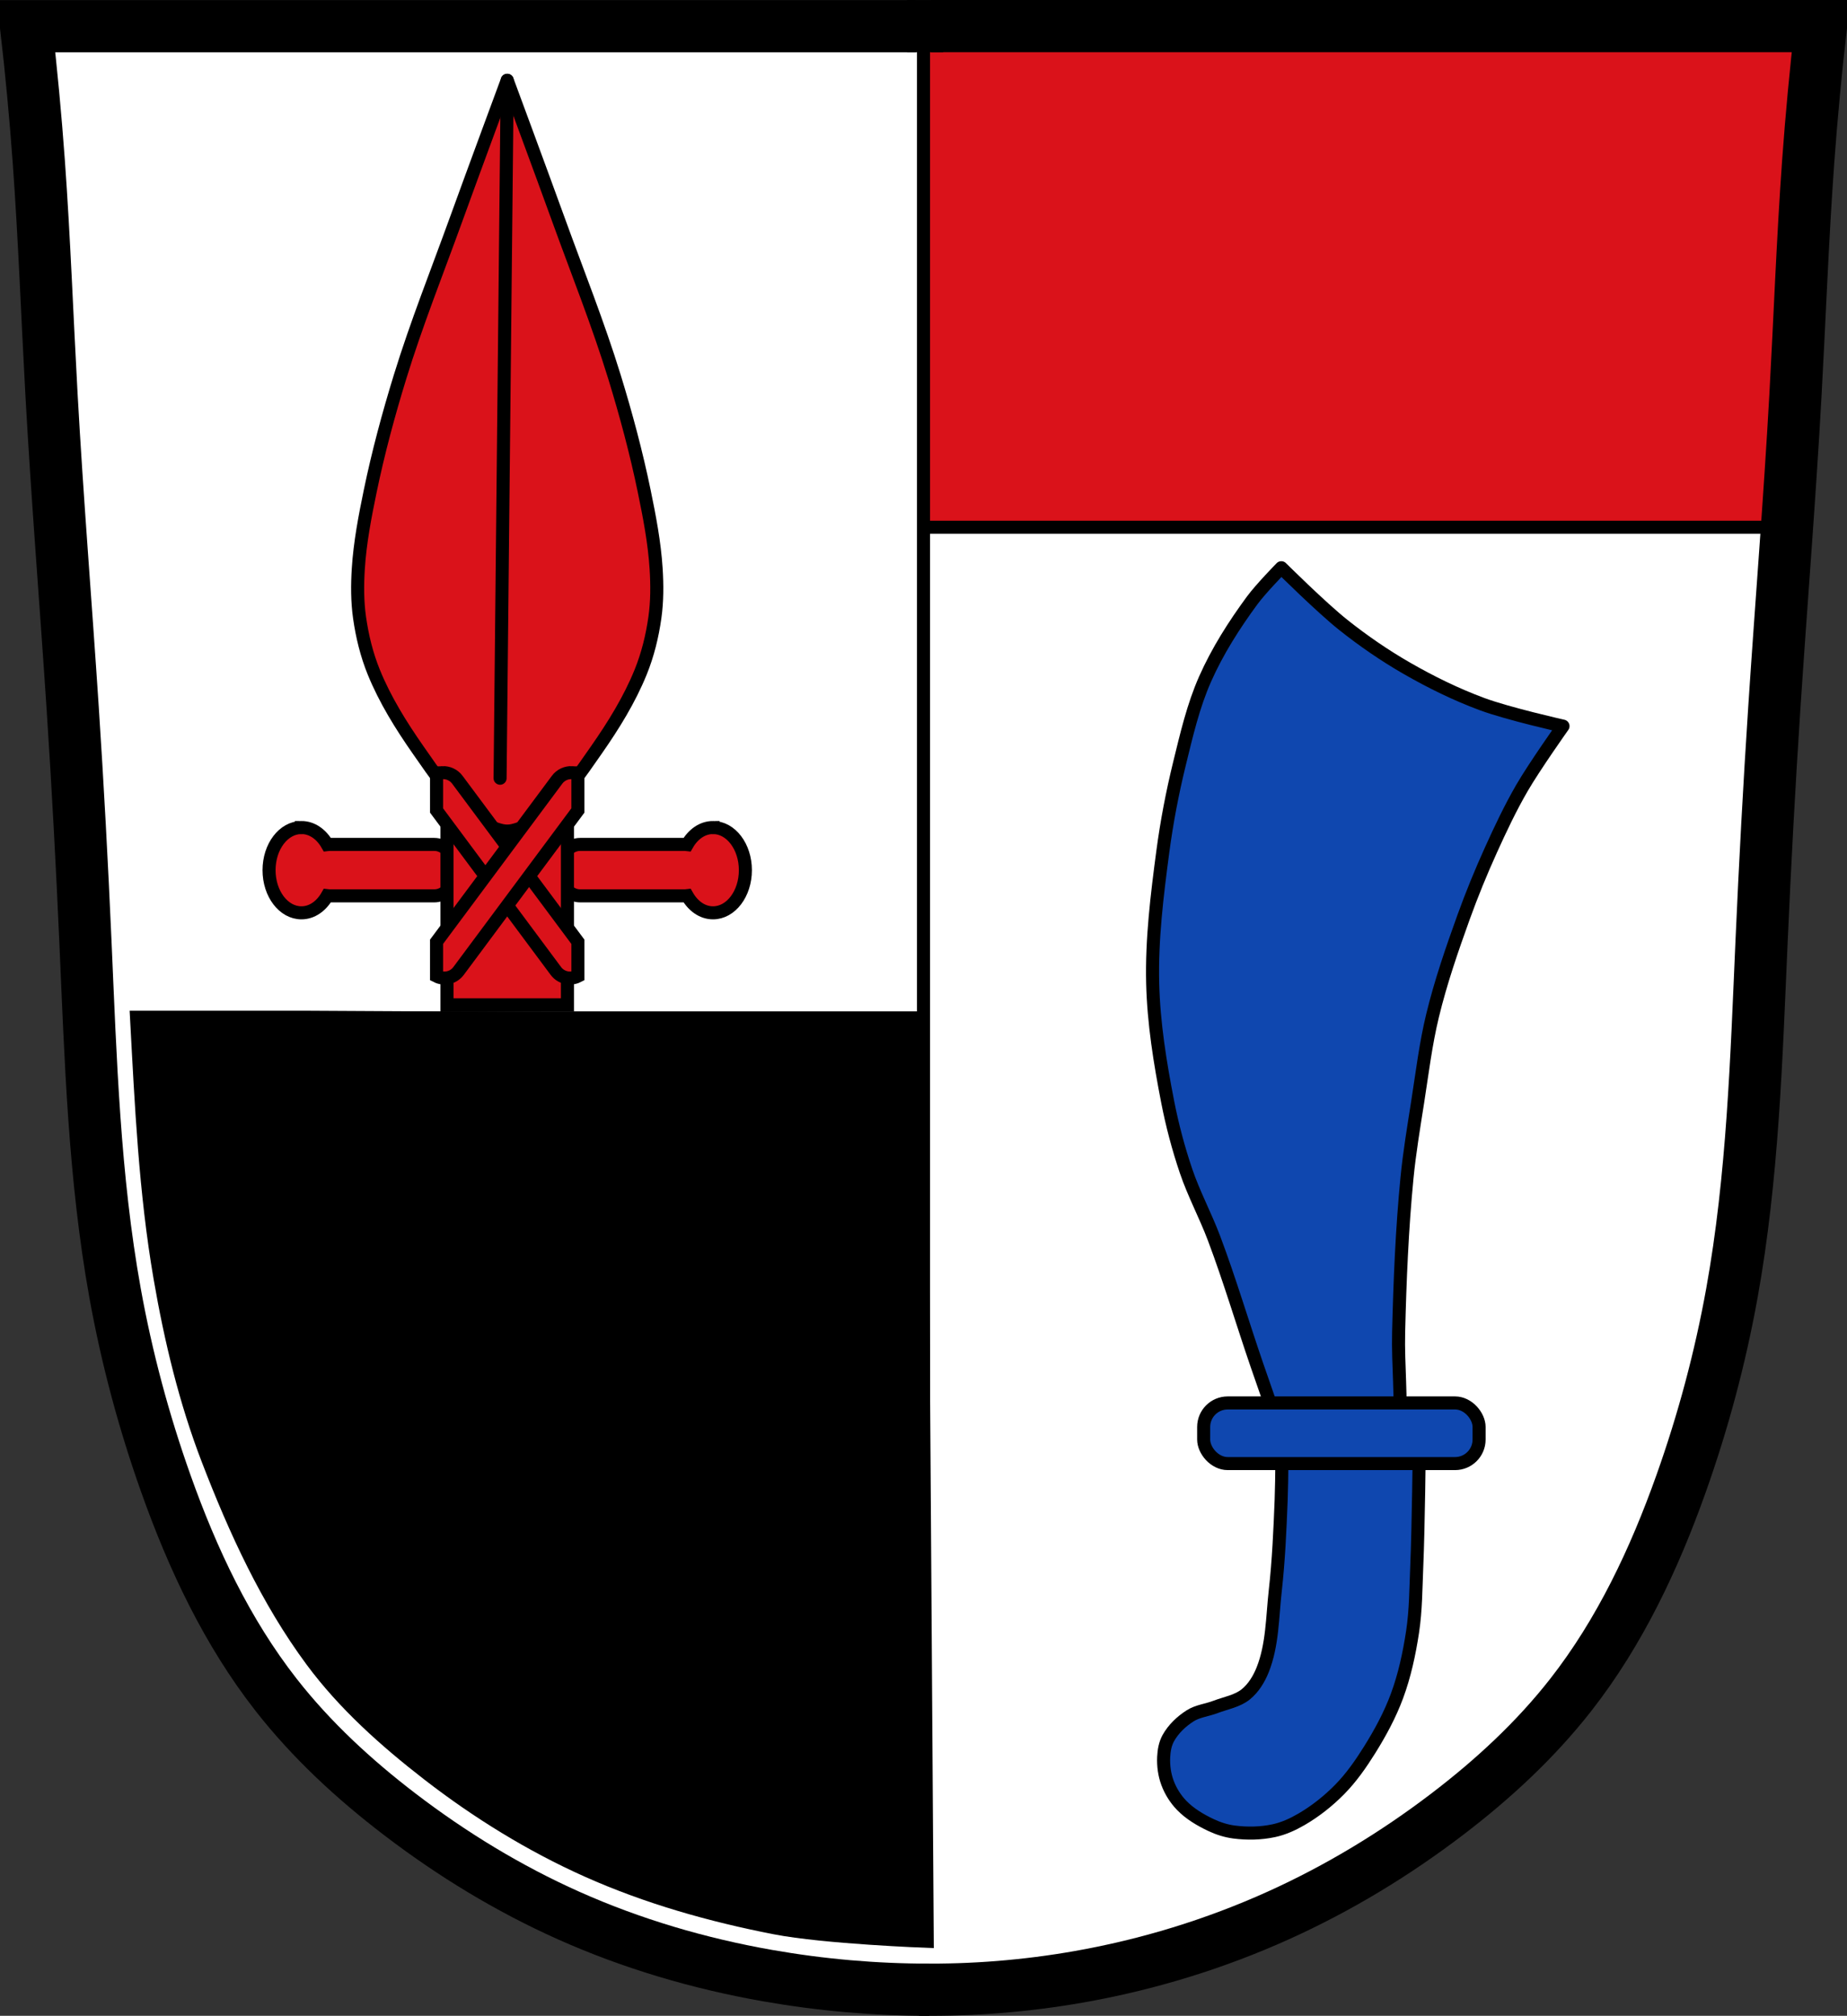
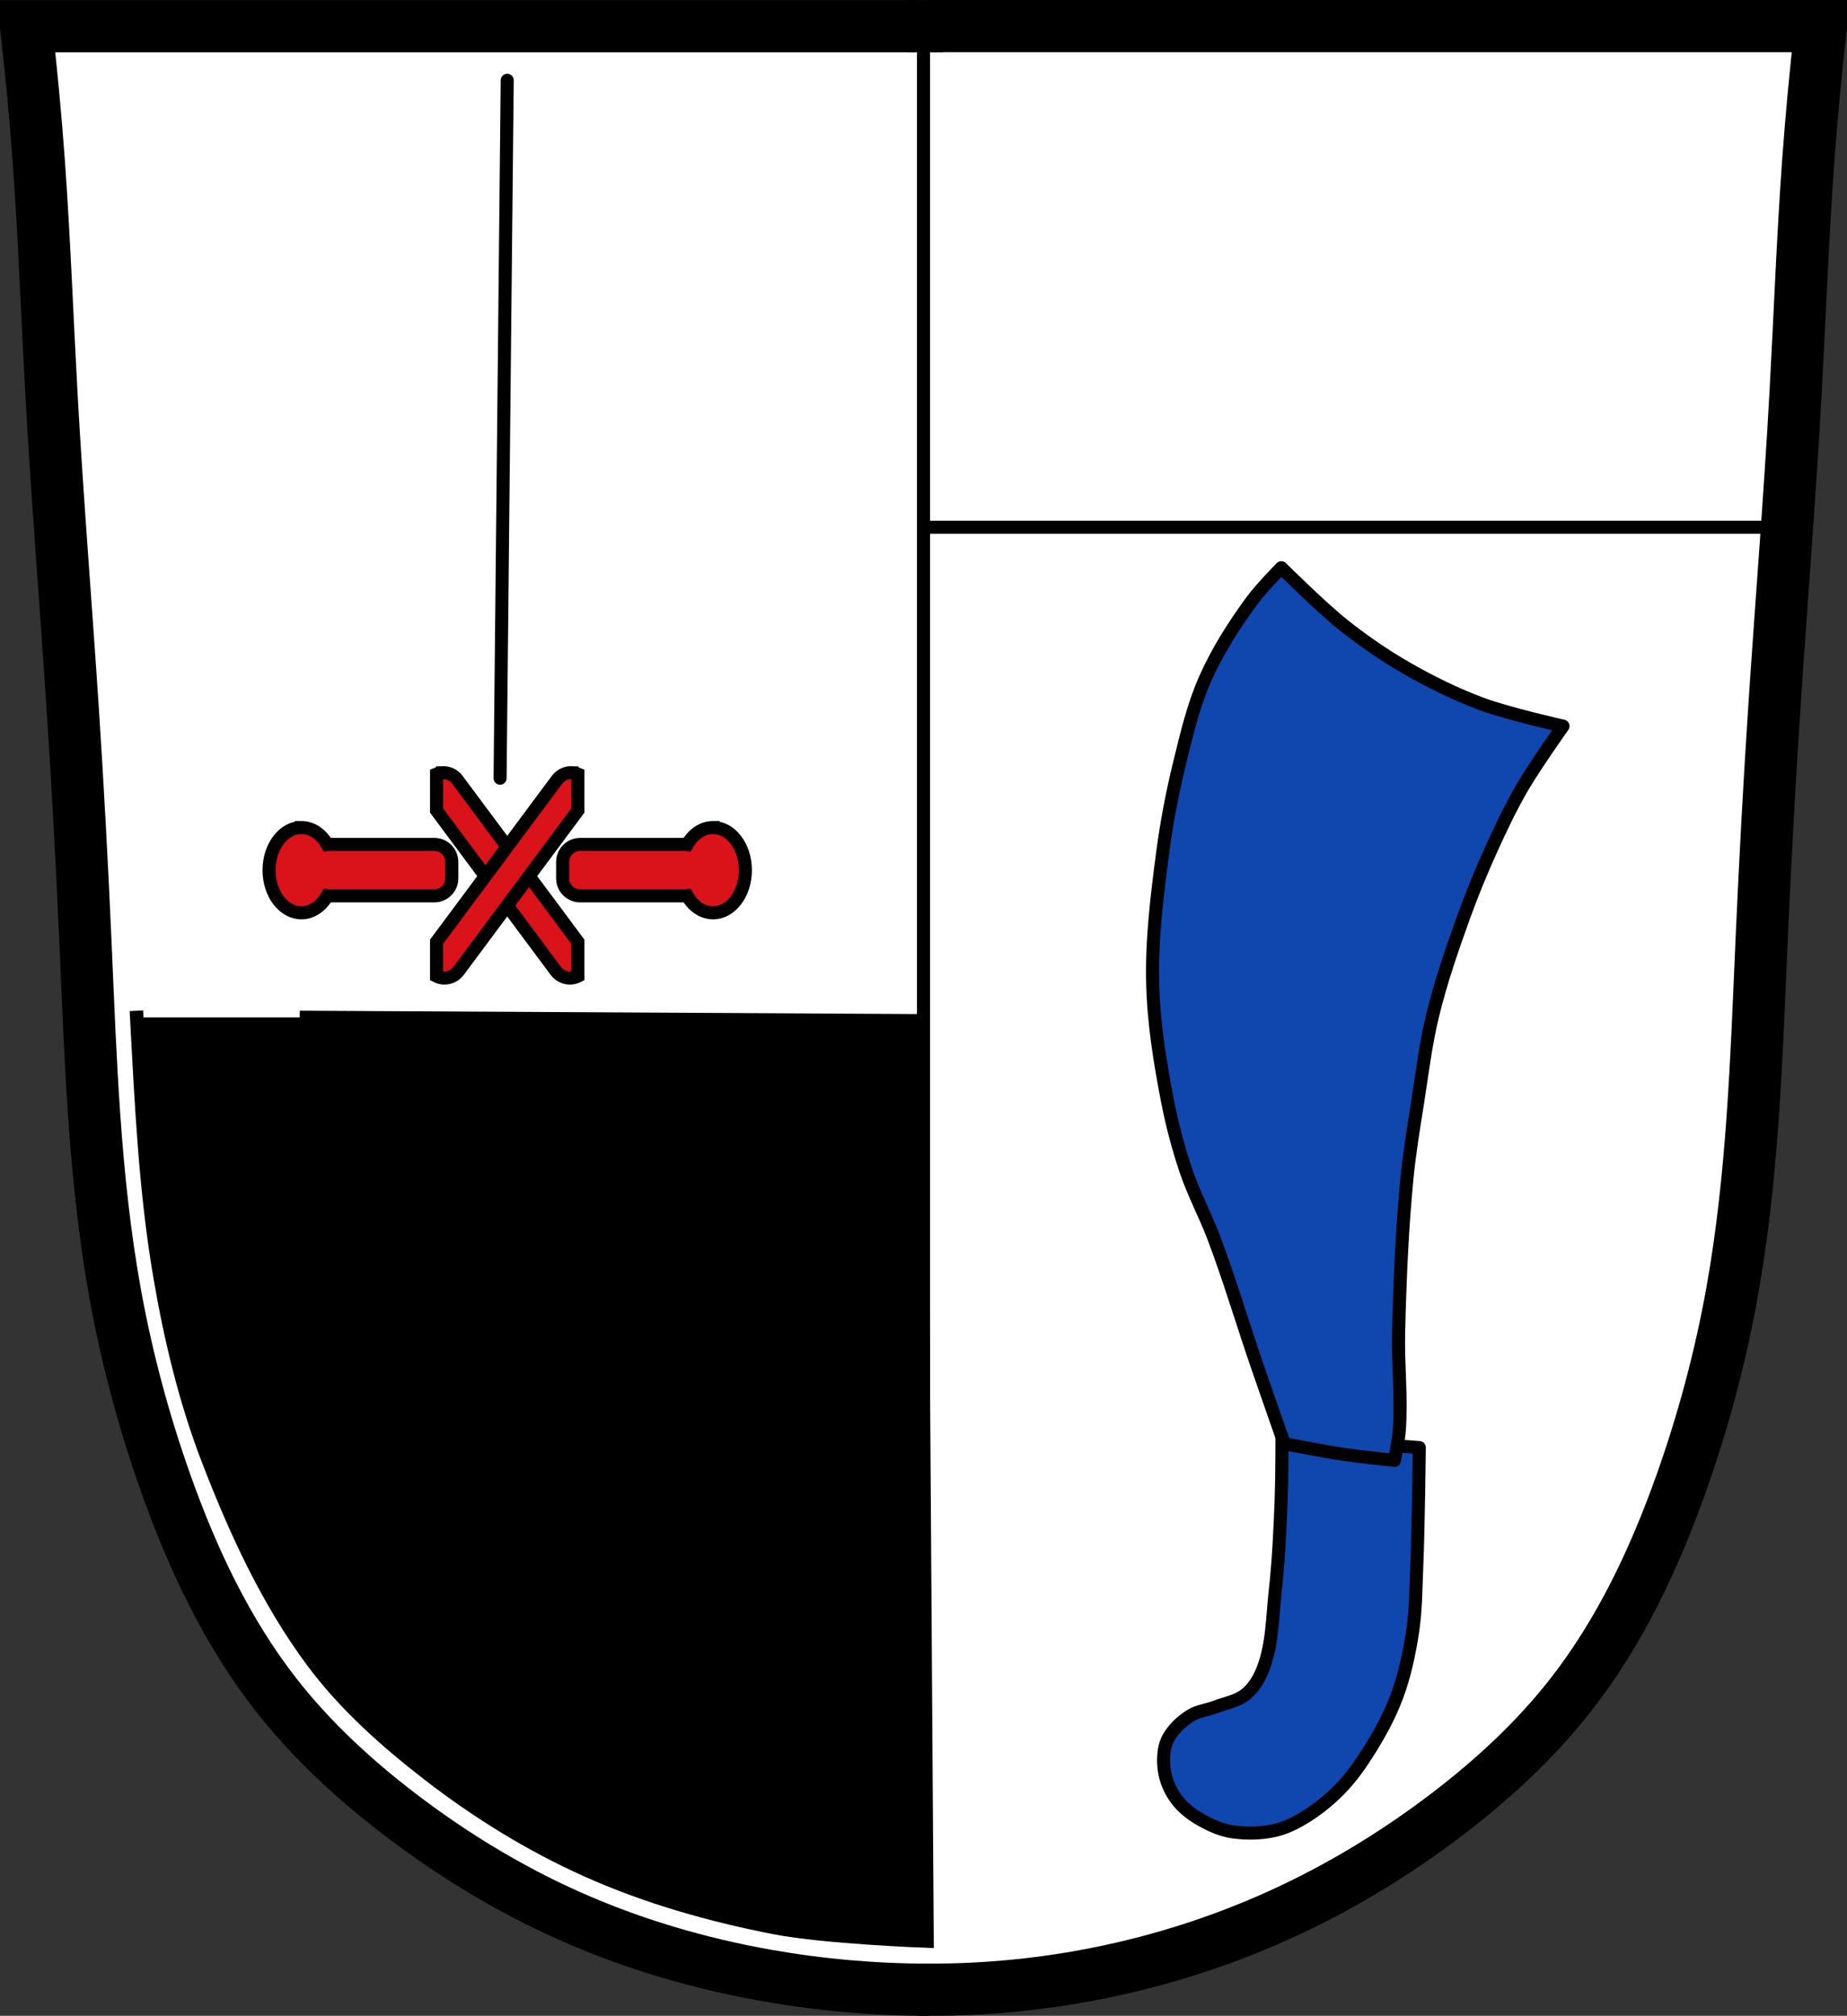
<svg xmlns="http://www.w3.org/2000/svg" xmlns:ns1="http://www.inkscape.org/namespaces/inkscape" xmlns:ns2="http://sodipodi.sourceforge.net/DTD/sodipodi-0.dtd" width="707.777" height="772.541" id="svg27193" version="1.1" ns1:version="0.92.5 (2060ec1f9f, 2020-04-08)" ns2:docname="Wappen_von_Buttenheim.svg">
  <rect width="100%" height="100%" fill="#333333" stroke="none" />
  <defs id="defs27195">
    <ns1:path-effect is_visible="true" id="path-effect3875" effect="spiro" />
    <ns1:path-effect is_visible="true" id="path-effect3875-7" effect="spiro" />
    <ns1:path-effect is_visible="true" id="path-effect3904" effect="spiro" />
    <ns1:path-effect is_visible="true" id="path-effect3875-1" effect="spiro" />
    <ns1:path-effect is_visible="true" id="path-effect3875-7-7" effect="spiro" />
    <ns1:path-effect is_visible="true" id="path-effect3904-4" effect="spiro" />
  </defs>
  <ns2:namedview id="base" pagecolor="#ffffff" bordercolor="#666666" borderopacity="1.0" ns1:pageopacity="0.0" ns1:pageshadow="2" ns1:zoom="1.0264821" ns1:cx="353.88834" ns1:cy="386.27072" ns1:document-units="px" ns1:current-layer="layer1" showgrid="false" ns1:window-width="1920" ns1:window-height="1046" ns1:window-x="-11" ns1:window-y="-11" ns1:window-maximized="1" ns1:snap-nodes="false" ns1:snap-midpoints="true" ns1:snap-smooth-nodes="true" ns1:object-nodes="true" fit-margin-top="0" fit-margin-left="0" fit-margin-right="0" fit-margin-bottom="0" />
  <g ns1:label="Ebene 1" ns1:groupmode="layer" id="layer1" transform="translate(-22.022,-74.377)">
    <path style="fill:#ffffff;stroke:#000000;stroke-width:1px;stroke-linecap:butt;stroke-linejoin:miter;stroke-opacity:1" d="m 32.839,83.353 685.212,2.679 -13.396,255.866 -10.047,170.801 -18.085,111.188 -30.141,72.339 -46.217,57.603 -77.028,52.245 -83.726,27.462 -81.716,4.019 L 278.658,820.81 217.035,796.027 157.423,755.839 111.876,704.264 81.735,625.227 60.301,524.086 53.603,408.879 41.546,196.551 z" id="path3067" ns1:connector-curvature="0" />
-     <path style="fill:#da121a;fill-opacity:1;stroke:none" d="m 376.555,275.975 331.825,0.913 1.826,-107.261 13.236,-84.896 -348.256,-1.826 0.456,20.539 z" id="path28041" ns1:connector-curvature="0" />
    <g transform="matrix(0.942,0,0,0.952,24.921,33.14)" id="g3127" style="fill:#000000;fill-opacity:1;stroke:#000000;stroke-width:5.436;stroke-linecap:square;stroke-miterlimit:4;stroke-dasharray:none;stroke-opacity:1">
-       <path style="fill:#000000;fill-opacity:1;stroke:#000000;stroke-width:5;stroke-linecap:square;stroke-miterlimit:4;stroke-dasharray:none;stroke-opacity:1" d="m 84.656,464.469 c 1.739,32.661 3.229,65.388 8.719,97.562 3.937,23.076 9.397,46.076 17.719,67.906 10.047,26.356 21.903,52.54 38.5,75.188 11.967,16.329 27.267,30.095 43.125,42.5 18.156,14.203 37.956,26.551 58.875,36 22.128,9.995 45.737,16.739 69.5,21.406 18.519,3.637 56.344,5.031 56.344,5.031 l -2.281,-344.344 -227.625,-1.25 z" transform="matrix(1.098,0,0,1.076,-40.398,-46.879)" id="path3873-0" ns1:connector-curvature="0" />
+       <path style="fill:#000000;fill-opacity:1;stroke:#000000;stroke-width:5;stroke-linecap:square;stroke-miterlimit:4;stroke-dasharray:none;stroke-opacity:1" d="m 84.656,464.469 c 1.739,32.661 3.229,65.388 8.719,97.562 3.937,23.076 9.397,46.076 17.719,67.906 10.047,26.356 21.903,52.54 38.5,75.188 11.967,16.329 27.267,30.095 43.125,42.5 18.156,14.203 37.956,26.551 58.875,36 22.128,9.995 45.737,16.739 69.5,21.406 18.519,3.637 56.344,5.031 56.344,5.031 l -2.281,-344.344 -227.625,-1.25 " transform="matrix(1.098,0,0,1.076,-40.398,-46.879)" id="path3873-0" ns1:connector-curvature="0" />
    </g>
    <g id="g3981" transform="translate(569.533,-164.113)">
      <path ns2:nodetypes="caaaaaaaaaaczc" ns1:connector-curvature="0" ns1:original-d="m -191.42975,1001.032 c 0,0 -41.56064,-1.48631 -61.89852,-5.40119 -26.09688,-5.02344 -52.02181,-12.2925 -76.32326,-23.04989 -22.97391,-10.16974 -44.70173,-23.47734 -64.64066,-38.76338 -17.41536,-13.35137 -34.21385,-28.15802 -47.35583,-45.73193 -18.22741,-24.37431 -31.24004,-52.56677 -42.27394,-80.93221 -9.13924,-23.49474 -15.16287,-48.23935 -19.48679,-73.07546 -7.7333,-44.41922 -8.24457,-89.80452 -11.36729,-134.78363 -2.06502,-29.74415 -3.05472,-59.55413 -4.8717,-89.31446 -2.44661,-40.07289 -5.67288,-80.09565 -8.11949,-120.16854 -1.81698,-29.76032 -2.66782,-59.58028 -4.8717,-89.31445 -1.28597,-17.34995 -4.8717,-51.96477 -4.8717,-51.96477 0,0 115.28816,-0.80646 172.13331,-1e-5 56.84516,0.80646 168.88552,1e-5 168.88552,1e-5" ns1:path-effect="#path-effect3875" id="path3873" d="m -191.43,1001.032 c -20.737,-0 -41.474,-1.812 -61.899,-5.401 -26.241,-4.611 -51.999,-12.178 -76.323,-23.05 -22.989,-10.275 -44.635,-23.471 -64.641,-38.763 -17.481,-13.363 -33.795,-28.403 -47.356,-45.732 -18.84,-24.074 -32.032,-52.129 -42.274,-80.932 -8.456,-23.779 -15.006,-48.239 -19.487,-73.075 -8.012,-44.408 -9.374,-89.703 -11.367,-134.784 -1.317,-29.787 -2.918,-59.562 -4.872,-89.314 -2.63,-40.062 -5.899,-80.082 -8.119,-120.169 -1.649,-29.771 -2.719,-59.576 -4.872,-89.314 -1.256,-17.353 -2.88,-34.68 -4.872,-51.965 57.378,-1e-5 114.756,-1e-5 172.133,-1e-5 56.295,0 112.59,0 168.886,1e-5" style="fill:none;stroke:#000000;stroke-width:20;stroke-linecap:butt;stroke-linejoin:miter;stroke-miterlimit:4;stroke-opacity:1;stroke-dasharray:none" />
      <path ns2:nodetypes="caaaaaaaaaaczc" ns1:connector-curvature="0" ns1:original-d="m -195.28352,1000.9982 c 0,0 41.07969,-1.06561 61.16981,-4.91545 26.20997,-5.02257 52.145891,-12.67782 76.520647,-23.54336 22.947449,-10.22929 44.70173,-23.47734 64.6406602,-38.76338 17.4153598,-13.35137 34.2138498,-28.15802 47.3558298,-45.73193 18.22741,-24.37431 31.24004,-52.56677 42.27394,-80.93221 9.139243,-23.49474 15.162873,-48.23935 19.486793,-73.07546 7.7333,-44.41922 8.24457,-89.80452 11.36729,-134.78363 2.06502,-29.74415 3.05472,-59.55413 4.8717,-89.31446 2.44661,-40.07289 5.67288,-80.09565 8.11949,-120.16854 1.81698,-29.76032 2.66782,-59.58028 4.8717,-89.31445 1.28597,-17.34995 4.8717,-51.96477 4.8717,-51.96477 0,0 -115.288163,-0.80646 -172.133313,-10e-6 -56.84516,0.80646 -168.885517,10e-6 -168.885517,10e-6" ns1:path-effect="#path-effect3875-7" id="path3873-1" d="m -195.284,1000.998 c 20.484,0.282 40.994,-1.366 61.17,-4.915 26.352,-4.636 52.138,-12.525 76.521,-23.543 22.944,-10.369 44.621,-23.494 64.641,-38.763 17.496,-13.345 33.8,-28.399 47.356,-45.732 18.831,-24.08 32.03,-52.131 42.274,-80.932 8.458,-23.778 15.007,-48.239 19.487,-73.075 8.01,-44.408 9.374,-89.703 11.367,-134.784 1.317,-29.787 2.918,-59.562 4.872,-89.314 2.63,-40.062 5.899,-80.082 8.119,-120.169 1.649,-29.771 2.719,-59.576 4.872,-89.314 1.256,-17.353 2.88,-34.68 4.872,-51.965 -57.378,-10e-6 -114.756,-10e-6 -172.133,-10e-6 -56.295,0 -112.59,0 -168.886,10e-6" style="fill:none;stroke:#000000;stroke-width:20;stroke-linecap:butt;stroke-linejoin:miter;stroke-miterlimit:4;stroke-opacity:1;stroke-dasharray:none" />
      <path ns1:connector-curvature="0" ns1:original-d="m -199.88512,248.50611 13.78881,0" ns1:path-effect="#path-effect3904" id="path3902" d="m -199.885,248.506 h 13.789" style="fill:none;stroke:#000000;stroke-width:20;stroke-linecap:butt;stroke-linejoin:miter;stroke-miterlimit:4;stroke-opacity:1;stroke-dasharray:none" />
    </g>
    <path style="fill:none;stroke:#000000;stroke-width:5;stroke-linecap:square;stroke-linejoin:miter;stroke-miterlimit:4;stroke-opacity:1;stroke-dasharray:none" d="m 375.91,85.943 0,721.565" id="path3069" ns1:connector-curvature="0" />
    <path style="fill:none;stroke:#000000;stroke-width:5;stroke-linecap:butt;stroke-linejoin:miter;stroke-miterlimit:4;stroke-opacity:1;stroke-dasharray:none" d="m 373.971,276.431 342.012,0" id="path27837" ns1:connector-curvature="0" />
-     <path style="fill:none;stroke:#000000;stroke-width:5;stroke-linecap:square;stroke-linejoin:miter;stroke-miterlimit:4;stroke-opacity:1;stroke-dasharray:none" d="m 87.156,464.48 284.951,0" id="path27841" ns1:connector-curvature="0" />
    <g id="g28054" transform="translate(796.014,-3.651)" style="fill:#0f47af;fill-opacity:1">
      <path ns2:nodetypes="caaaaaaaaaaaaaaaaaaacc" ns1:connector-curvature="0" id="path28048" d="m -282.724,628.921 c 0,0 -0.011,15.927 -0.323,23.883 -0.455,11.634 -0.964,23.286 -2.259,34.856 -1.139,10.177 -1.033,20.832 -4.841,30.338 -1.409,3.518 -3.51,6.974 -6.455,9.36 -3.26,2.641 -7.701,3.341 -11.619,4.841 -3.193,1.223 -6.796,1.556 -9.682,3.389 -3.372,2.141 -6.449,5.063 -8.391,8.553 -1.212,2.177 -1.659,4.773 -1.775,7.262 -0.155,3.313 0.302,6.733 1.452,9.844 1.191,3.219 3.094,6.253 5.487,8.714 3.138,3.227 7.151,5.589 11.22,7.513 2.767,1.308 5.755,2.257 8.79,2.654 5.052,0.66 10.294,0.558 15.275,-0.512 3.715,-0.798 7.26,-2.42 10.545,-4.329 5.364,-3.118 10.311,-7.043 14.664,-11.464 4.447,-4.517 8.117,-9.788 11.478,-15.162 4.095,-6.547 7.81,-13.413 10.489,-20.656 2.92,-7.892 4.702,-16.21 5.971,-24.529 1.268,-8.312 1.255,-16.773 1.614,-25.174 0.647,-15.159 0.968,-45.507 0.968,-45.507 z" style="fill:#0f47af;fill-opacity:1;stroke:#000000;stroke-width:5;stroke-linecap:butt;stroke-linejoin:round;stroke-miterlimit:4;stroke-opacity:1;stroke-dasharray:none" />
      <path ns2:nodetypes="caaaaaaaaacaaacaaaaaaaacac" ns1:connector-curvature="0" id="path28050" d="m -281.846,631.306 c 0,0 -7.046,-20.067 -10.498,-30.124 -5.553,-16.177 -10.405,-32.603 -16.431,-48.61 -3.28,-8.713 -7.739,-16.97 -10.726,-25.788 -2.954,-8.721 -5.315,-17.663 -7.075,-26.701 -2.902,-14.902 -5.335,-30.009 -5.705,-45.187 -0.412,-16.856 1.662,-33.72 3.88,-50.436 1.507,-11.359 3.661,-22.647 6.39,-33.776 2.688,-10.962 5.245,-22.086 9.813,-32.407 4.736,-10.701 11.101,-20.693 18.029,-30.124 3.317,-4.516 11.183,-12.552 11.183,-12.552 0,0 15.309,15.205 23.734,21.909 7.711,6.135 15.876,11.75 24.419,16.66 9.205,5.289 18.801,10.003 28.755,13.693 10.053,3.727 31.037,8.444 31.037,8.444 0,0 -10.99,15.517 -15.747,23.734 -4.431,7.655 -8.219,15.676 -11.867,23.734 -3.828,8.455 -7.351,17.057 -10.498,25.788 -4.463,12.381 -8.764,24.866 -11.867,37.655 -2.639,10.878 -3.975,22.033 -5.705,33.091 -1.52,9.715 -3.157,19.425 -4.108,29.212 -1.908,19.639 -2.722,39.382 -3.195,59.108 -0.303,12.624 1.211,25.294 0.228,37.884 -0.294,3.765 -1.826,11.183 -1.826,11.183 0,0 -12.958,-1.325 -19.398,-2.282 -7.645,-1.137 -22.822,-4.108 -22.822,-4.108 z" style="fill:#0f47af;fill-opacity:1;stroke:#000000;stroke-width:5;stroke-linecap:butt;stroke-linejoin:round;stroke-miterlimit:4;stroke-opacity:1;stroke-dasharray:none" />
-       <rect ry="9.2" rx="9.2" y="615.689" x="-312.74" height="23.238" width="105.538" id="rect28052" style="fill:#0f47af;fill-opacity:1;fill-rule:nonzero;stroke:#000000;stroke-width:5;stroke-linecap:square;stroke-linejoin:round;stroke-miterlimit:4;stroke-opacity:1;stroke-dasharray:none;stroke-dashoffset:0" />
    </g>
    <g id="g28144" transform="translate(794.233,35.488)" style="fill:#da121a;fill-opacity:1">
      <g style="fill:#da121a;fill-opacity:1;stroke:#000000;stroke-opacity:1" transform="translate(2.173,0)" id="g28136">
        <path ns1:connector-curvature="0" style="fill:#da121a;fill-opacity:1;stroke:#000000;stroke-width:5;stroke-linecap:round;stroke-linejoin:miter;stroke-miterlimit:4;stroke-opacity:1;stroke-dasharray:none;stroke-dashoffset:0" d="m -501.156,356.031 c -4.059,0 -7.642,2.561 -9.906,6.531 -0.286,-0.037 -0.579,-0.062 -0.875,-0.062 l -40.125,0 c -3.726,0 -6.719,3.024 -6.719,6.75 l 0,6.25 c 0,3.726 2.993,6.719 6.719,6.719 l 40.125,0 c 0.297,0 0.589,-0.026 0.875,-0.062 2.264,3.977 5.843,6.562 9.906,6.562 6.854,0 12.406,-7.312 12.406,-16.344 0,-9.032 -5.552,-16.344 -12.406,-16.344 z" id="rect28113" />
        <path ns1:connector-curvature="0" style="fill:#da121a;fill-opacity:1;stroke:#000000;stroke-width:5;stroke-linecap:round;stroke-linejoin:miter;stroke-miterlimit:4;stroke-opacity:1;stroke-dasharray:none;stroke-dashoffset:0" d="m -658.877,356.031 c 4.059,0 7.642,2.561 9.906,6.531 0.286,-0.037 0.579,-0.062 0.875,-0.062 l 40.125,0 c 3.726,0 6.719,3.024 6.719,6.75 l 0,6.25 c 0,3.726 -2.993,6.719 -6.719,6.719 l -40.125,0 c -0.297,0 -0.589,-0.026 -0.875,-0.062 -2.264,3.977 -5.843,6.562 -9.906,6.562 -6.854,0 -12.406,-7.312 -12.406,-16.344 0,-9.032 5.552,-16.344 12.406,-16.344 z" id="rect28113-8" />
      </g>
-       <rect y="330.965" x="-600.924" height="93.016" width="46.16" id="rect28082" style="fill:#da121a;fill-opacity:1;stroke:#000000;stroke-width:5;stroke-linecap:round;stroke-linejoin:miter;stroke-miterlimit:4;stroke-opacity:1;stroke-dasharray:none;stroke-dashoffset:0" />
-       <path ns2:nodetypes="caaaaaaaaaaaaaaaaaac" ns1:connector-curvature="0" id="path28059" d="m -577.844,69.656 c 0,0 -13.175,35.571 -19.625,53.406 -7.249,20.046 -15.167,39.877 -21.438,60.25 -4.44,14.426 -8.381,29.032 -11.438,43.812 -2.028,9.805 -3.925,19.696 -4.562,29.688 -0.397,6.229 -0.403,12.538 0.469,18.719 1.009,7.153 2.747,14.278 5.469,20.969 4.292,10.548 10.393,20.346 16.906,29.688 6.482,9.296 12.965,19.037 21.906,26 2.988,2.327 6.528,4.119 10.219,4.969 1.37,0.316 2.849,0.316 4.219,0 3.681,-0.85 7.207,-2.647 10.188,-4.969 8.945,-6.969 15.452,-16.698 21.938,-26 6.51,-9.337 12.59,-19.142 16.875,-29.688 2.719,-6.692 4.46,-13.816 5.469,-20.969 0.871,-6.18 0.866,-12.49 0.469,-18.719 -0.638,-9.992 -2.538,-19.882 -4.562,-29.688 -3.051,-14.779 -6.968,-29.389 -11.406,-43.812 -6.27,-20.377 -14.214,-40.202 -21.469,-60.25 -6.454,-17.834 -19.625,-53.406 -19.625,-53.406 z" style="fill:#da121a;fill-opacity:1;stroke:#000000;stroke-width:5;stroke-linecap:butt;stroke-linejoin:round;stroke-miterlimit:4;stroke-opacity:1;stroke-dasharray:none" />
      <path ns1:connector-curvature="0" id="path28080" d="m -577.844,69.656 -2.735,267.48" style="fill:#da121a;fill-opacity:1;stroke:#000000;stroke-width:5;stroke-linecap:round;stroke-linejoin:miter;stroke-miterlimit:4;stroke-opacity:1;stroke-dasharray:none" />
      <g style="fill:#da121a;fill-opacity:1;stroke:#000000;stroke-opacity:1" transform="translate(0.141,0)" id="g28140">
        <path ns1:connector-curvature="0" style="fill:#da121a;fill-opacity:1;stroke:#000000;stroke-width:5;stroke-linecap:round;stroke-linejoin:miter;stroke-miterlimit:4;stroke-opacity:1;stroke-dasharray:none;stroke-dashoffset:0" d="m -602.812,335 c -0.771,0.036 -1.521,0.228 -2.25,0.531 l 0,13.969 45.719,61.5 c 1.989,2.674 5.568,3.454 8.438,2 l 0,-13.188 -46.188,-62.094 c -1.39,-1.868 -3.564,-2.818 -5.719,-2.719 z" id="rect28084" />
        <path ns1:connector-curvature="0" style="fill:#da121a;fill-opacity:1;stroke:#000000;stroke-width:5;stroke-linecap:round;stroke-linejoin:miter;stroke-miterlimit:4;stroke-opacity:1;stroke-dasharray:none;stroke-dashoffset:0" d="m -553.156,335 c 0.771,0.036 1.521,0.228 2.25,0.531 l 0,13.969 -45.719,61.5 c -1.989,2.674 -5.568,3.454 -8.438,2 l 0,-13.188 46.188,-62.094 c 1.39,-1.868 3.564,-2.818 5.719,-2.719 z" id="rect28084-3" />
      </g>
    </g>
  </g>
</svg>